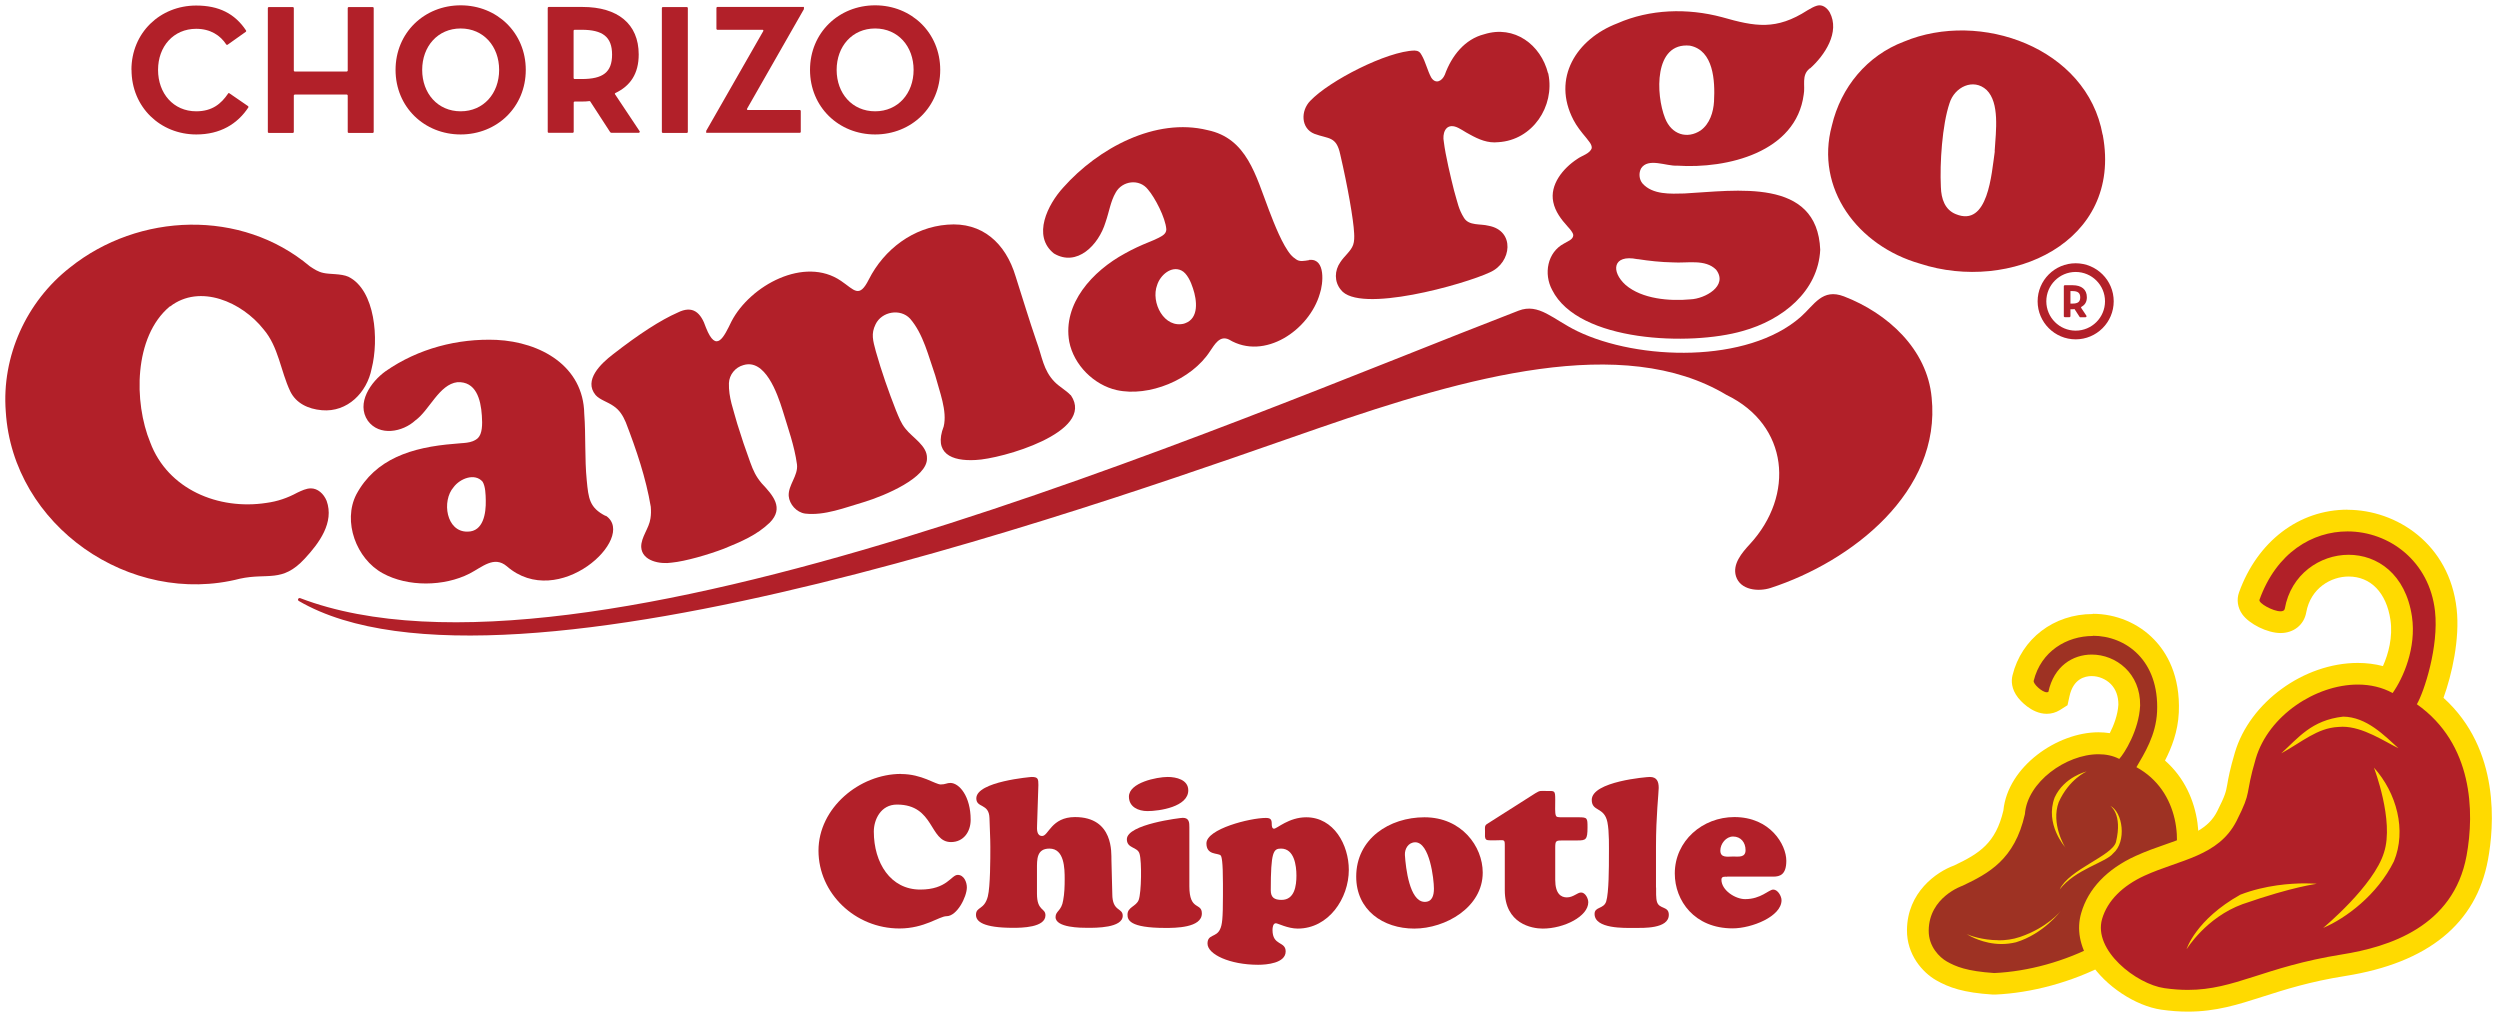
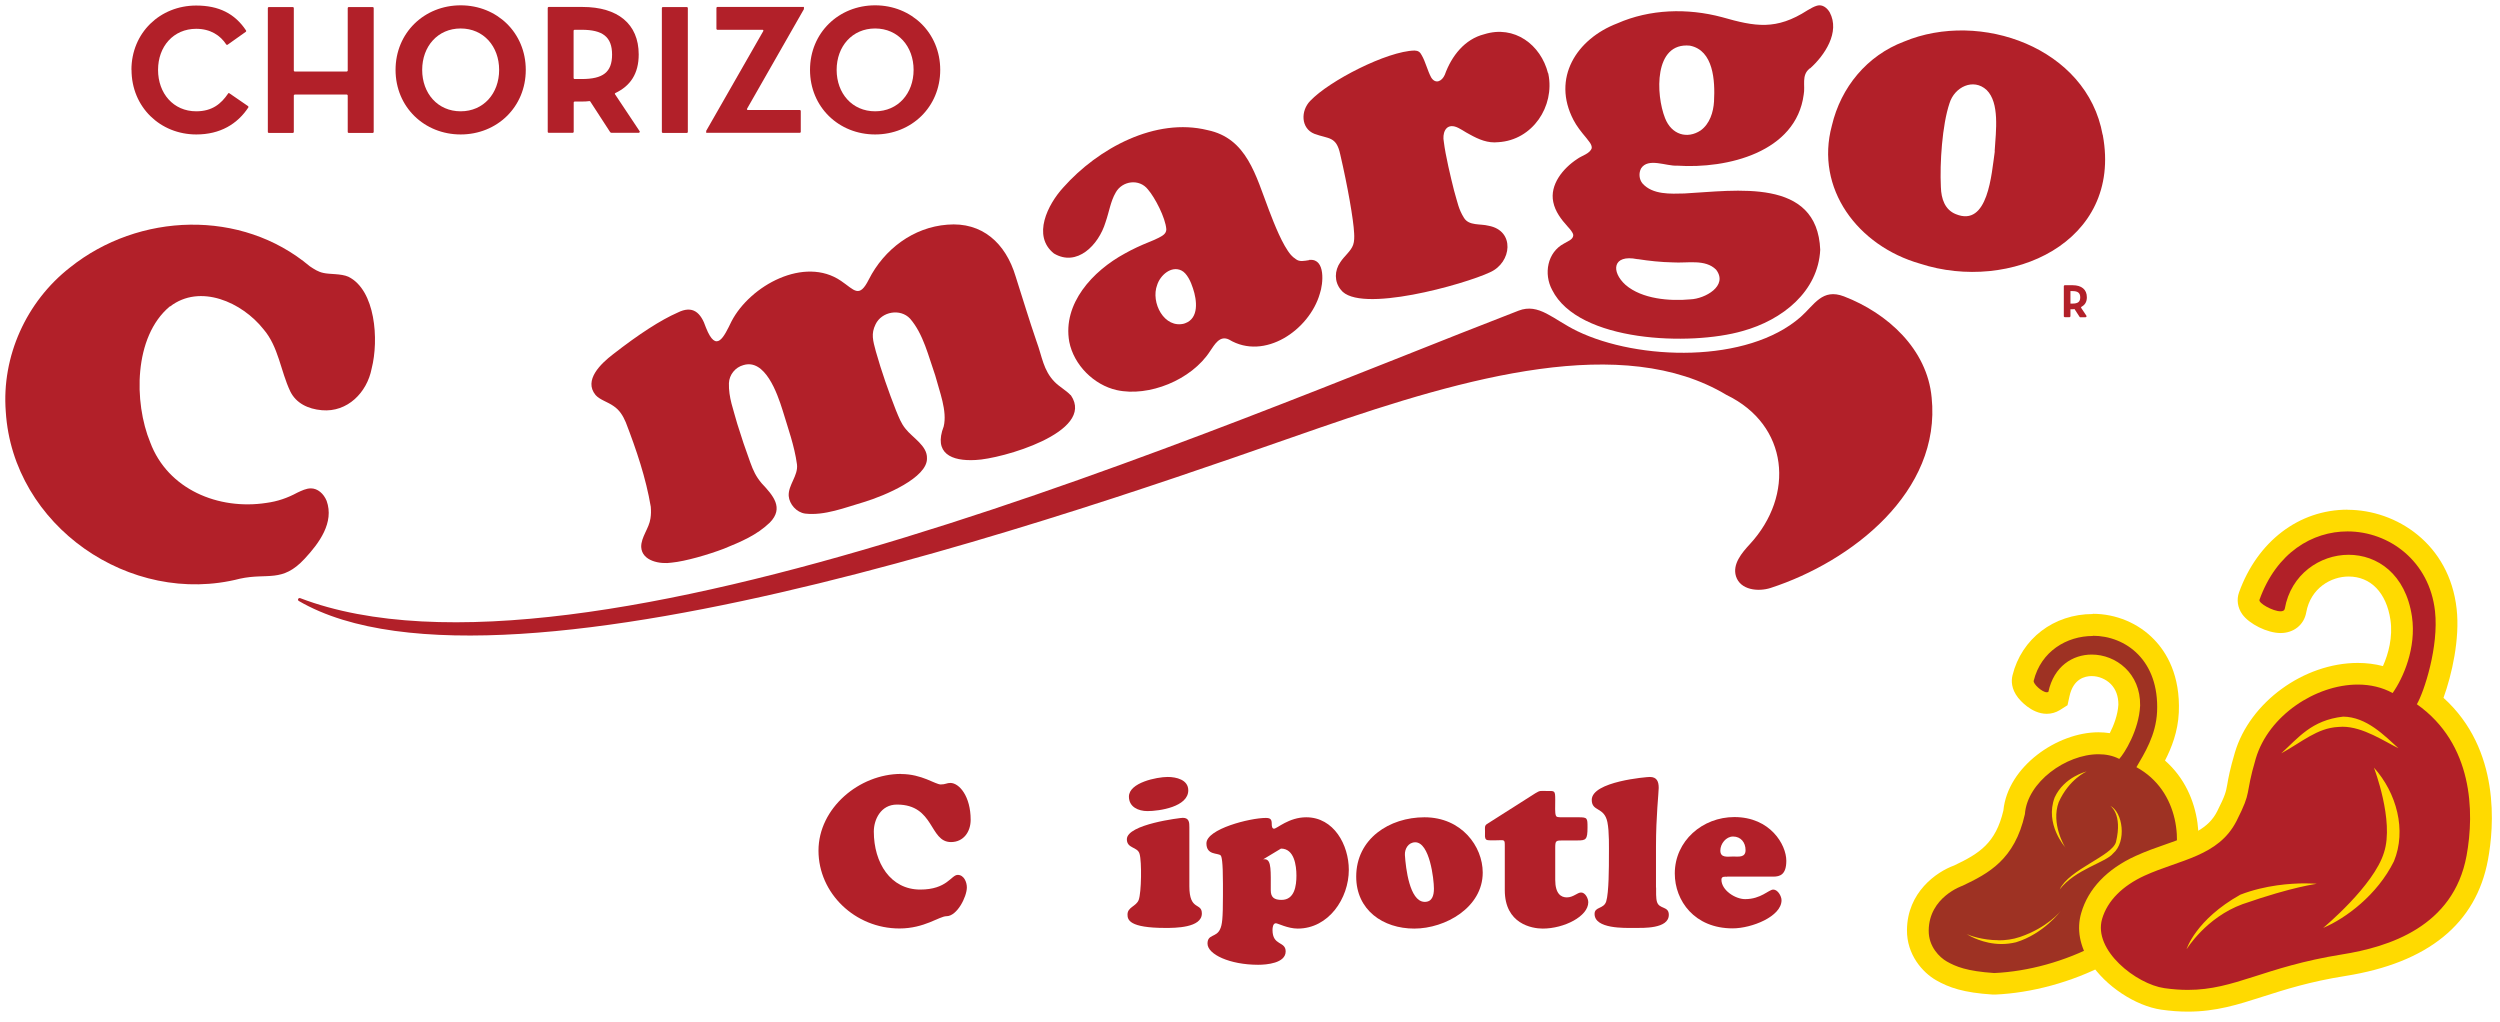
<svg xmlns="http://www.w3.org/2000/svg" width="230" height="94" viewBox="0 0 230 94" fill="none">
  <path d="M82.901 71.21C84.811 71.21 86.041 72.17 86.551 72.17C86.981 72.17 87.101 72.03 87.431 72.03C88.251 72.03 89.301 73.26 89.301 75.42C89.301 76.53 88.641 77.47 87.491 77.47C85.481 77.47 85.991 74.02 82.521 74.02C81.021 74.02 80.391 75.42 80.391 76.5C80.391 79.39 81.931 81.84 84.661 81.84C87.141 81.84 87.511 80.49 88.111 80.49C88.681 80.49 88.951 81.15 88.951 81.64C88.951 82.5 88.051 84.29 87.081 84.29C86.421 84.29 85.051 85.42 82.751 85.42C78.661 85.42 75.301 82.18 75.301 78.26C75.301 74.34 79.061 71.2 82.901 71.2V71.21Z" fill="#B22029" />
-   <path d="M102.331 82.24C102.331 83.9 103.291 83.49 103.291 84.25C103.291 85.38 100.791 85.36 100.071 85.36C99.471 85.36 97.111 85.36 97.111 84.37C97.111 83.8 97.661 83.82 97.811 82.83C97.931 82.21 97.951 81.52 97.951 80.88C97.951 79.91 97.931 78.07 96.551 78.07C95.361 78.07 95.401 79.08 95.401 79.96V82.22C95.401 83.84 96.181 83.51 96.181 84.21C96.181 85.34 93.961 85.36 93.221 85.36C90.431 85.36 89.791 84.77 89.791 84.17C89.791 83.39 90.551 83.74 90.881 82.47C91.111 81.55 91.111 78.98 91.111 77.91C91.111 77.03 91.051 76.14 91.031 75.26C90.991 73.88 89.821 74.36 89.821 73.45C89.821 71.89 94.891 71.48 94.911 71.48C95.501 71.48 95.531 71.66 95.531 72.22L95.411 75.92C95.391 76.29 95.371 76.91 95.881 76.91C96.461 76.91 96.721 75.17 98.901 75.17C102.491 75.17 102.231 78.54 102.251 79.09L102.331 82.23V82.24Z" fill="#B22029" />
  <path d="M109.421 81.54C109.421 83.84 110.571 83 110.571 84.04C110.571 85.37 108.091 85.37 107.221 85.37C103.871 85.37 103.731 84.61 103.731 84.14C103.731 83.44 104.531 83.4 104.761 82.79C105.011 82.11 105.051 79.28 104.841 78.56C104.661 77.88 103.671 78.09 103.671 77.21C103.671 75.83 108.621 75.24 108.821 75.24C109.411 75.24 109.421 75.69 109.421 76.1V81.54ZM105.561 74.62C104.741 74.62 103.861 74.25 103.861 73.29C103.861 72 106.431 71.48 107.431 71.48C108.211 71.48 109.321 71.73 109.321 72.71C109.321 74.23 106.671 74.62 105.561 74.62Z" fill="#B22029" />
-   <path d="M112.511 81.29C112.511 79.24 112.391 78.79 112.301 78.7C112.051 78.45 110.991 78.7 110.991 77.59C110.991 76.26 115.011 75.25 116.451 75.25C116.921 75.25 117.001 75.41 117.001 75.83C117.001 75.97 117.021 76.24 117.211 76.24C117.481 76.24 118.571 75.19 120.171 75.19C122.721 75.19 124.091 77.74 124.091 80.03C124.091 82.64 122.241 85.43 119.391 85.43C118.471 85.43 117.561 84.94 117.381 84.94C117.111 84.94 117.071 85.35 117.071 85.56C117.071 87.04 118.281 86.57 118.281 87.53C118.281 88.62 116.511 88.76 115.751 88.76C113.141 88.76 111.091 87.8 111.091 86.81C111.091 85.93 111.891 86.26 112.241 85.5C112.441 85.09 112.511 84.53 112.511 82.36V81.29ZM117.851 78.07C117.151 78.07 116.911 78.36 116.911 81.91C116.911 82.55 117.221 82.79 117.901 82.79C119.111 82.79 119.271 81.48 119.271 80.55C119.271 79.62 119.071 78.07 117.851 78.07Z" fill="#B22029" />
+   <path d="M112.511 81.29C112.511 79.24 112.391 78.79 112.301 78.7C112.051 78.45 110.991 78.7 110.991 77.59C110.991 76.26 115.011 75.25 116.451 75.25C116.921 75.25 117.001 75.41 117.001 75.83C117.001 75.97 117.021 76.24 117.211 76.24C117.481 76.24 118.571 75.19 120.171 75.19C122.721 75.19 124.091 77.74 124.091 80.03C124.091 82.64 122.241 85.43 119.391 85.43C118.471 85.43 117.561 84.94 117.381 84.94C117.111 84.94 117.071 85.35 117.071 85.56C117.071 87.04 118.281 86.57 118.281 87.53C118.281 88.62 116.511 88.76 115.751 88.76C113.141 88.76 111.091 87.8 111.091 86.81C111.091 85.93 111.891 86.26 112.241 85.5C112.441 85.09 112.511 84.53 112.511 82.36V81.29ZC117.151 78.07 116.911 78.36 116.911 81.91C116.911 82.55 117.221 82.79 117.901 82.79C119.111 82.79 119.271 81.48 119.271 80.55C119.271 79.62 119.071 78.07 117.851 78.07Z" fill="#B22029" />
  <path d="M124.771 80.65C124.771 77.16 127.831 75.19 131.051 75.19C134.461 75.19 136.411 77.86 136.411 80.28C136.411 83.48 132.981 85.43 130.111 85.43C127.241 85.43 124.771 83.73 124.771 80.65ZM130.211 77.49C129.571 77.49 129.221 78.09 129.251 78.66C129.331 79.89 129.681 82.89 131.021 82.97C131.761 83.01 131.921 82.38 131.921 81.76C131.921 80.88 131.531 77.49 130.201 77.49H130.211Z" fill="#B22029" />
  <path d="M143.081 80.94C143.081 82.25 143.631 82.56 144.151 82.56C144.751 82.56 145.111 82.11 145.461 82.11C145.851 82.11 146.121 82.66 146.121 83.01C146.121 84.3 143.901 85.43 141.931 85.43C140.941 85.43 138.441 85 138.441 81.9V77.88C138.441 77.53 138.441 77.39 138.341 77.33C138.241 77.27 138.031 77.31 137.581 77.31C137.071 77.31 136.821 77.33 136.721 77.23C136.581 77.09 136.621 76.9 136.621 76.45C136.621 76.18 136.561 75.96 136.801 75.81L141.251 72.98C141.701 72.71 141.681 72.77 142.261 72.77C143.041 72.77 143.081 72.69 143.081 73.59C143.081 74.19 143.041 74.8 143.141 75.03C143.201 75.19 143.341 75.19 143.841 75.19H145.211C146.051 75.19 146.051 75.25 146.051 76.13C146.051 77.24 145.911 77.32 145.151 77.32H143.801C143.121 77.32 143.081 77.34 143.081 78.04V80.95V80.94Z" fill="#B22029" />
  <path d="M152.361 81.66C152.361 82.01 152.341 82.65 152.441 82.97C152.651 83.67 153.531 83.34 153.531 84.16C153.531 85.47 151.151 85.37 150.311 85.37C149.471 85.37 146.701 85.47 146.701 84.08C146.701 83.4 147.541 83.65 147.771 82.93C148.021 82.13 148.021 79.69 148.021 78.74C148.021 77.98 148.061 76.52 147.881 75.64C147.591 74.2 146.441 74.7 146.441 73.59C146.441 71.89 151.511 71.48 151.781 71.48C152.441 71.48 152.601 71.91 152.601 72.49C152.601 72.94 152.351 75.08 152.351 77.87V81.65L152.361 81.66Z" fill="#B22029" />
  <path d="M158.901 80.66C158.691 80.66 158.371 80.6 158.371 80.93C158.371 81.9 159.641 82.72 160.551 82.72C162.011 82.72 162.731 81.84 163.141 81.84C163.551 81.84 163.901 82.44 163.901 82.82C163.901 84.32 161.151 85.41 159.401 85.41C155.891 85.41 154.081 82.87 154.081 80.36C154.081 77.36 156.631 75.17 159.561 75.17C162.871 75.17 164.341 77.72 164.341 79.19C164.341 80.48 163.751 80.65 163.131 80.65H158.901V80.66ZM160.591 78.21C160.591 77.51 160.161 76.96 159.441 76.96C158.801 76.96 158.271 77.62 158.271 78.25C158.271 78.95 158.931 78.8 159.441 78.8C159.951 78.8 160.591 78.92 160.591 78.21Z" fill="#B22029" />
  <path d="M183.401 90.51C180.871 90.35 179.701 89.93 178.611 89.32C177.601 88.74 176.421 87.42 176.431 85.58C176.471 82.06 179.631 80.75 180.161 80.56C182.261 79.56 184.421 78.51 185.291 74.74C185.601 71.15 189.691 68.38 193.051 68.38C193.601 68.38 194.121 68.45 194.601 68.6C195.091 67.82 195.811 66.35 195.881 64.85C195.901 63.83 195.561 62.91 194.901 62.24C194.261 61.58 193.361 61.21 192.431 61.21C190.901 61.21 189.781 62.2 189.411 63.86L189.321 64.27L188.961 64.49C188.761 64.61 188.531 64.68 188.291 64.68C187.501 64.68 186.741 63.97 186.441 63.6C186.121 63.19 186.001 62.78 186.101 62.39C186.821 59.47 189.391 57.51 192.511 57.51C194.391 57.51 196.191 58.26 197.451 59.58C198.431 60.6 199.571 62.47 199.431 65.55C199.341 67.51 198.561 69.07 197.881 70.27C201.551 72.93 201.851 78 200.551 80.89C197.691 86.79 189.641 90.26 183.501 90.53H183.451H183.401V90.51Z" fill="#9E3223" />
  <path d="M192.531 58.49C195.571 58.49 198.661 60.75 198.451 65.48C198.351 67.66 197.271 69.33 196.551 70.58C200.561 72.77 200.871 77.76 199.661 80.47C197.101 85.76 189.731 89.24 183.471 89.52C180.921 89.35 179.931 88.92 179.111 88.46C178.441 88.08 177.421 87.09 177.441 85.6C177.471 82.52 180.551 81.49 180.551 81.49C182.951 80.35 185.351 79.09 186.291 74.9C186.501 71.96 190.071 69.39 193.061 69.39C193.741 69.39 194.391 69.52 194.971 69.82C195.431 69.33 196.791 67.18 196.891 64.91C196.941 61.94 194.661 60.22 192.441 60.22C190.691 60.22 188.961 61.29 188.451 63.65C188.411 63.67 188.361 63.69 188.311 63.69C187.871 63.69 187.031 62.91 187.101 62.63C187.771 59.92 190.141 58.51 192.541 58.51M190.021 77.98C189.951 77.9 188.671 75.78 189.401 73.8C190.361 71.67 191.961 70.98 191.961 70.98C191.961 70.98 189.911 71.46 189.031 73.36C188.101 75.82 189.981 77.93 190.031 77.98M189.491 81.83C190.911 79.98 193.771 79.33 194.401 78.52C195.681 77.44 195.301 74.69 194.131 74.13C194.131 74.13 195.301 74.85 194.671 77.46C194.331 78.74 190.351 79.98 189.491 81.83ZM183.861 86.5C182.391 86.5 181.181 86.06 180.941 85.94C181.181 86.09 182.461 86.85 184.141 86.85C184.561 86.85 185.011 86.8 185.471 86.69C188.011 85.92 189.581 83.82 189.581 83.82C189.581 83.82 188.371 85.34 185.841 86.2C185.171 86.43 184.491 86.51 183.861 86.51M192.531 56.49C188.951 56.49 185.981 58.76 185.151 62.13C185.031 62.62 185.021 63.37 185.671 64.2C185.791 64.35 186.861 65.67 188.301 65.67C188.731 65.67 189.141 65.55 189.501 65.33L190.211 64.88L190.391 64.06C190.741 62.44 191.821 62.2 192.431 62.2C193.081 62.2 193.731 62.47 194.191 62.93C194.661 63.41 194.891 64.04 194.891 64.82C194.841 65.77 194.461 66.75 194.101 67.45C193.761 67.4 193.411 67.37 193.051 67.37C189.291 67.37 184.711 70.5 184.311 74.57C183.601 77.57 182.121 78.51 179.791 79.62C178.131 80.22 175.471 82.1 175.441 85.56C175.421 87.83 176.871 89.46 178.121 90.18C179.291 90.85 180.631 91.33 183.341 91.5H183.451H183.561C190.151 91.21 198.411 87.62 201.461 81.33V81.3L201.481 81.27C202.791 78.34 202.771 73.13 199.181 69.97C199.781 68.8 200.371 67.32 200.451 65.55C200.601 62.12 199.311 60.01 198.191 58.85C196.751 57.34 194.681 56.47 192.531 56.47V56.49Z" fill="#FFDA00" />
  <path d="M201.281 92.06C200.541 92.06 199.781 92 198.981 91.89C196.891 91.59 194.381 89.91 193.141 88C192.331 86.75 192.091 85.46 192.431 84.27C192.991 82.32 194.531 80.73 196.891 79.65C197.791 79.24 198.701 78.92 199.581 78.61C201.871 77.81 203.841 77.12 204.881 75.08C205.701 73.46 205.771 73.11 205.911 72.33C206.011 71.76 206.151 70.98 206.591 69.51C207.841 65.29 212.381 61.99 216.941 61.99C217.951 61.99 218.901 62.16 219.761 62.49C220.481 61.2 221.251 59.07 220.931 56.88C220.401 53.31 218.081 52.04 216.091 52.04C214.101 52.04 211.711 53.33 211.201 56.17C211.111 56.66 210.701 57.23 209.821 57.23C208.941 57.23 207.571 56.57 207.111 55.92C206.871 55.58 206.811 55.19 206.941 54.83C208.511 50.48 211.891 47.88 215.981 47.88C220.071 47.88 224.431 50.71 225.021 56.11C225.341 58.98 224.411 62.6 223.611 64.48C229.071 68.9 228.451 75.99 227.901 78.91C226.901 84.32 222.761 87.64 215.611 88.78C212.261 89.31 209.951 90.05 207.911 90.71C205.661 91.43 203.721 92.05 201.291 92.05L201.281 92.06Z" fill="#B12028" />
  <path d="M215.971 48.89C219.801 48.89 223.511 51.62 224.021 56.23C224.381 59.49 223.021 63.64 222.351 64.79C227.511 68.43 227.671 74.68 226.921 78.74C225.711 85.26 219.781 87.12 215.451 87.81C208.271 88.96 205.621 91.07 201.281 91.07C200.611 91.07 199.901 91.02 199.121 90.91C196.551 90.54 192.561 87.44 193.391 84.55C193.881 82.86 195.281 81.49 197.301 80.56C200.551 79.08 204.101 78.79 205.761 75.53C207.231 72.63 206.481 73.35 207.531 69.79C208.711 65.81 213.061 62.98 216.921 62.98C218.061 62.98 219.161 63.23 220.121 63.76C221.091 62.39 222.321 59.61 221.901 56.73C221.321 52.8 218.701 51.04 216.071 51.04C213.441 51.04 210.761 52.83 210.201 56C210.171 56.17 210.021 56.24 209.811 56.24C209.111 56.24 207.761 55.49 207.871 55.18C209.441 50.82 212.751 48.89 215.971 48.89ZM209.871 69.31C211.781 68.27 213.171 66.98 215.121 66.88C215.251 66.87 215.381 66.86 215.511 66.86C217.401 66.86 219.381 68.22 220.661 68.84C219.371 67.68 217.741 65.96 215.571 65.93C212.651 66.26 211.461 67.87 209.871 69.31ZM213.751 85.36C215.801 84.49 218.711 82.34 220.241 79.24C221.421 76.39 220.491 72.94 218.401 70.62C218.401 70.62 220.281 75.51 219.331 78.42C218.411 81.49 213.741 85.36 213.741 85.36M201.181 87.31C201.181 87.31 202.951 84.41 206.321 83.18C211.071 81.53 213.121 81.33 213.141 81.31C213.141 81.31 212.731 81.27 212.071 81.27C210.761 81.27 208.421 81.42 206.111 82.31C202.001 84.61 201.171 87.31 201.171 87.31M215.971 46.89C211.501 46.89 207.681 49.81 205.991 54.5C205.751 55.17 205.861 55.9 206.281 56.5C206.921 57.41 208.601 58.24 209.811 58.24C211.021 58.24 211.971 57.48 212.171 56.35C212.581 54.08 214.481 53.04 216.071 53.04C218.111 53.04 219.551 54.53 219.921 57.03C220.151 58.6 219.741 60.14 219.231 61.28C218.501 61.09 217.731 60.99 216.921 60.99C211.951 60.99 206.981 64.61 205.611 69.23C205.161 70.75 205.011 71.56 204.911 72.16C204.781 72.88 204.731 73.15 203.981 74.64C203.171 76.24 201.651 76.84 199.241 77.68C198.341 77.99 197.411 78.32 196.471 78.75C193.841 79.95 192.111 81.77 191.471 84C191.041 85.48 191.331 87.05 192.301 88.55C193.701 90.72 196.451 92.54 198.841 92.89C199.691 93.01 200.491 93.07 201.281 93.07C203.871 93.07 205.881 92.43 208.211 91.68C210.221 91.04 212.491 90.31 215.771 89.79C223.381 88.58 227.801 84.98 228.891 79.11C229.451 76.11 230.071 68.96 224.801 64.2C225.571 62.08 226.321 58.77 226.011 56.02C225.351 50.03 220.461 46.9 215.971 46.9V46.89Z" fill="#FFDA00" />
  <path d="M12.091 6.43C12.091 3.01 14.731 0.51 18.051 0.51C20.121 0.51 21.601 1.24 22.641 2.81C22.661 2.85 22.651 2.89 22.621 2.92L20.931 4.12C20.931 4.12 20.851 4.14 20.821 4.1C20.271 3.25 19.351 2.65 18.051 2.65C15.961 2.65 14.541 4.27 14.541 6.43C14.541 8.59 15.951 10.24 18.051 10.24C19.511 10.24 20.341 9.56 20.991 8.6C21.011 8.56 21.061 8.55 21.101 8.58L22.831 9.77C22.831 9.77 22.871 9.84 22.851 9.88C21.841 11.41 20.261 12.37 18.061 12.37C14.741 12.37 12.101 9.85 12.101 6.43H12.091Z" fill="#B22029" />
  <path d="M24.721 0.65H26.951C26.951 0.65 27.031 0.68 27.031 0.73V6.5C27.031 6.5 27.061 6.58 27.111 6.58H31.911C31.911 6.58 31.991 6.55 31.991 6.5V0.73C31.991 0.73 32.021 0.65 32.071 0.65H34.301C34.301 0.65 34.381 0.68 34.381 0.73V12.15C34.381 12.15 34.351 12.23 34.301 12.23H32.071C32.071 12.23 31.991 12.2 31.991 12.15V8.78C31.991 8.78 31.961 8.7 31.911 8.7H27.111C27.111 8.7 27.031 8.73 27.031 8.78V12.15C27.031 12.15 27.001 12.23 26.951 12.23H24.721C24.721 12.23 24.641 12.2 24.641 12.15V0.73C24.641 0.73 24.671 0.65 24.721 0.65Z" fill="#B22029" />
  <path d="M36.391 6.43C36.391 3.01 39.041 0.49 42.381 0.49C45.721 0.49 48.371 3.01 48.371 6.43C48.371 9.85 45.721 12.37 42.381 12.37C39.041 12.37 36.391 9.85 36.391 6.43ZM45.921 6.43C45.921 4.27 44.491 2.62 42.381 2.62C40.271 2.62 38.841 4.27 38.841 6.43C38.841 8.59 40.271 10.24 42.381 10.24C44.491 10.24 45.921 8.59 45.921 6.43Z" fill="#B22029" />
  <path d="M58.791 12.22H56.261C56.211 12.22 56.161 12.19 56.131 12.15L54.301 9.33C54.301 9.33 54.261 9.29 54.231 9.3C54.021 9.33 53.801 9.34 53.601 9.34H52.861C52.861 9.34 52.781 9.37 52.781 9.42V12.14C52.781 12.14 52.751 12.22 52.701 12.22H50.471C50.471 12.22 50.391 12.19 50.391 12.14V0.72C50.391 0.72 50.421 0.64 50.471 0.64H53.591C56.821 0.64 58.761 2.19 58.761 5.01C58.761 6.78 57.991 7.91 56.611 8.56C56.571 8.58 56.551 8.63 56.581 8.67L58.851 12.08C58.881 12.13 58.851 12.2 58.791 12.2V12.22ZM53.521 7.27C55.461 7.27 56.311 6.66 56.311 5.02C56.311 3.38 55.431 2.74 53.521 2.74H52.851C52.851 2.74 52.771 2.77 52.771 2.82V7.19C52.771 7.19 52.801 7.27 52.851 7.27H53.521Z" fill="#B22029" />
  <path d="M60.971 0.65H63.201C63.201 0.65 63.281 0.68 63.281 0.73V12.15C63.281 12.15 63.251 12.23 63.201 12.23H60.971C60.971 12.23 60.891 12.2 60.891 12.15V0.73C60.891 0.73 60.921 0.65 60.971 0.65Z" fill="#B22029" />
  <path d="M64.981 12.02L70.221 2.86C70.251 2.81 70.221 2.74 70.151 2.74H65.991C65.991 2.74 65.911 2.71 65.911 2.66V0.72C65.911 0.72 65.941 0.64 65.991 0.64H73.961V0.84L68.731 10C68.701 10.05 68.731 10.12 68.801 10.12H73.591C73.591 10.12 73.671 10.15 73.671 10.2V12.14C73.671 12.14 73.641 12.22 73.591 12.22H64.971V12.02H64.981Z" fill="#B22029" />
  <path d="M74.521 6.43C74.521 3.01 77.171 0.49 80.511 0.49C83.851 0.49 86.501 3.01 86.501 6.43C86.501 9.85 83.851 12.37 80.511 12.37C77.171 12.37 74.521 9.85 74.521 6.43ZM84.051 6.43C84.051 4.27 82.621 2.62 80.511 2.62C78.401 2.62 76.971 4.27 76.971 6.43C76.971 8.59 78.401 10.24 80.511 10.24C82.621 10.24 84.051 8.59 84.051 6.43Z" fill="#B22029" />
  <path d="M191.891 29.19H191.381C191.381 29.19 191.331 29.18 191.321 29.15L190.861 28.44C190.801 28.44 190.741 28.45 190.691 28.45H190.481V29.1C190.481 29.1 190.451 29.18 190.401 29.18H189.951C189.951 29.18 189.871 29.15 189.871 29.1V26.32C189.871 26.32 189.901 26.24 189.951 26.24H190.681C191.501 26.24 191.991 26.63 191.991 27.35C191.991 27.77 191.821 28.05 191.501 28.22C191.461 28.24 191.441 28.29 191.471 28.33L191.951 29.05C191.981 29.1 191.951 29.17 191.891 29.17V29.19ZM190.671 27.93C191.161 27.93 191.381 27.77 191.381 27.36C191.381 26.95 191.161 26.78 190.671 26.78H190.481V27.93H190.671Z" fill="#B22029" />
-   <path d="M190.961 25.02C192.451 25.02 193.661 26.23 193.661 27.72C193.661 29.21 192.451 30.42 190.961 30.42C189.471 30.42 188.261 29.21 188.261 27.72C188.261 26.23 189.471 25.02 190.961 25.02ZM190.961 24.22C189.031 24.22 187.461 25.79 187.461 27.72C187.461 29.65 189.031 31.22 190.961 31.22C192.891 31.22 194.461 29.65 194.461 27.72C194.461 25.79 192.891 24.22 190.961 24.22Z" fill="#B22029" />
  <path d="M15.641 28.2C18.401 26.07 22.271 27.8 24.241 30.29C25.631 31.91 25.811 34.12 26.701 36C27.231 37.09 28.331 37.63 29.611 37.74C31.971 37.95 33.771 36.1 34.191 33.91C34.871 31.26 34.541 26.69 32.051 25.46C31.371 25.16 30.341 25.25 29.751 25.11C29.271 25.01 28.911 24.77 28.491 24.49C22.211 19.21 12.771 19.55 6.451 24.6C2.411 27.75 0.141 32.79 0.531 37.87C1.181 48.38 11.991 55.84 22.071 53.24C24.631 52.68 25.951 53.65 28.031 51.4C29.371 49.96 30.761 48.07 30.051 46.08C29.781 45.42 29.231 44.93 28.601 44.93C28.171 44.93 27.751 45.14 27.361 45.32C26.441 45.82 25.531 46.13 24.491 46.27C20.101 46.94 15.441 45.03 13.821 40.7C12.301 37.01 12.301 30.98 15.601 28.21L15.641 28.18V28.2Z" fill="#B22029" />
-   <path d="M55.721 47.47C54.221 46.71 54.141 45.85 53.981 44.2C53.781 42.19 53.901 40.02 53.751 38.06C53.671 33.67 49.731 31.47 45.691 31.27C42.121 31.12 38.481 32.06 35.491 34.14C34.111 35.12 32.741 37.1 33.841 38.71C34.901 40.16 37.041 39.76 38.221 38.67C39.501 37.75 40.401 35.36 42.081 35.16C43.771 35.08 44.231 36.69 44.331 38.24C44.391 39.06 44.371 39.9 43.971 40.3C43.401 40.83 42.541 40.73 41.811 40.83C37.841 41.14 34.531 42.23 32.781 45.49C31.511 47.97 32.771 51.41 35.211 52.74C37.511 54.01 40.851 53.97 43.201 52.77C44.381 52.16 45.451 51.11 46.621 52.09C51.371 56.24 58.611 49.47 55.771 47.47L55.731 47.44L55.721 47.47ZM43.001 48.91C41.051 48.94 40.621 46.09 41.731 44.82C42.331 44.01 43.691 43.49 44.401 44.32C44.661 44.75 44.681 45.49 44.691 46.03C44.721 47.24 44.461 48.9 43.031 48.91H43.001Z" fill="#B22029" />
  <path d="M98.491 36.35C98.081 35.91 97.471 35.59 97.031 35.14C95.971 34.06 95.881 32.81 95.361 31.41C94.671 29.41 94.091 27.46 93.441 25.44C92.521 22.36 90.351 20.4 87.151 20.67C84.021 20.91 81.341 22.93 79.931 25.71C79.041 27.49 78.611 26.68 77.371 25.84C74.011 23.54 69.021 26.26 67.301 29.56C66.591 31.02 65.901 32.54 64.951 30.15C64.481 28.74 63.731 28.06 62.341 28.76C60.791 29.44 58.801 30.72 56.391 32.6C55.281 33.45 53.671 34.98 54.791 36.34C55.171 36.78 55.901 36.97 56.451 37.36C57.001 37.73 57.311 38.24 57.571 38.85C58.541 41.36 59.431 43.99 59.871 46.62C59.901 46.99 59.901 47.34 59.841 47.7C59.721 48.6 58.971 49.42 58.991 50.32C59.051 51.63 60.751 51.93 61.811 51.76C63.051 51.64 65.161 51.03 66.601 50.48C68.191 49.83 69.611 49.24 70.821 48.08C72.151 46.73 71.121 45.58 70.071 44.46C69.541 43.83 69.301 43.3 69.021 42.53C68.611 41.42 68.181 40.14 67.831 39C67.481 37.7 67.021 36.57 67.061 35.25C67.091 34.47 67.651 33.79 68.391 33.59C70.381 32.98 71.501 36.15 72.001 37.75C72.491 39.38 73.091 41.02 73.321 42.72C73.451 43.76 72.501 44.62 72.561 45.63C72.621 46.39 73.281 47.14 74.071 47.25C75.861 47.46 77.761 46.69 79.481 46.19C81.421 45.6 85.341 43.94 85.281 42.16C85.321 41.01 83.951 40.27 83.311 39.45C82.901 38.95 82.721 38.45 82.431 37.76C81.751 36.03 81.091 34.15 80.581 32.34C80.311 31.33 80.121 30.71 80.551 29.84C81.111 28.66 82.831 28.35 83.731 29.32C84.951 30.73 85.421 32.78 86.041 34.54C86.431 36.02 87.161 37.81 86.821 39.23C85.871 41.7 87.511 42.45 89.761 42.32C92.091 42.23 100.811 39.77 98.531 36.38L98.501 36.35H98.491Z" fill="#B22029" />
  <path d="M120.451 23.93C119.991 24 119.561 24.12 119.201 23.83C119.041 23.72 118.891 23.6 118.771 23.46C118.001 22.57 117.241 20.63 116.751 19.35C115.521 16.14 114.721 12.72 111.091 11.97C106.321 10.79 101.041 13.62 97.811 17.26C96.401 18.8 94.931 21.7 96.961 23.32C99.071 24.58 101.071 22.56 101.711 20.44C102.051 19.46 102.171 18.53 102.641 17.72C103.241 16.63 104.811 16.41 105.611 17.43C106.251 18.17 107.221 20.02 107.301 21.09C107.301 21.51 106.951 21.69 106.611 21.87C106.371 22 105.961 22.17 105.711 22.27C104.961 22.57 104.181 22.93 103.491 23.32C100.521 24.93 97.751 27.93 98.371 31.44C98.791 33.58 100.641 35.42 102.741 35.89C105.671 36.54 109.611 34.97 111.331 32.3C111.741 31.71 112.211 30.82 113.071 31.24C116.341 33.21 120.461 30.35 121.421 27.03C121.741 26.11 121.961 23.79 120.501 23.91H120.441L120.451 23.93ZM108.991 29.76C107.111 30.29 105.841 27.82 106.461 26.21C106.741 25.33 107.741 24.43 108.681 24.88C109.211 25.13 109.571 25.95 109.751 26.52C110.131 27.64 110.311 29.28 109.031 29.74H108.991V29.76Z" fill="#B22029" />
  <path d="M142.421 6.75C141.761 4.11 139.321 2.28 136.551 3.15C134.761 3.6 133.551 5.13 132.921 6.88C132.661 7.48 132.071 7.77 131.671 7.13C131.321 6.49 131.151 5.68 130.791 5.07C130.651 4.79 130.471 4.66 130.141 4.65C127.621 4.7 122.291 7.43 120.541 9.28C119.651 10.19 119.671 11.81 120.921 12.31C122.231 12.8 122.941 12.51 123.301 14.2C123.991 17.17 124.521 20.2 124.581 21.46C124.601 21.78 124.601 22.22 124.491 22.52C124.291 23.11 123.701 23.52 123.311 24.12C122.771 24.89 122.741 25.91 123.351 26.65C125.011 28.91 134.761 26.15 137.081 25.05C139.091 24.16 139.401 21.22 136.951 20.77C136.191 20.57 135.151 20.79 134.691 20.05C134.191 19.25 134.111 18.69 133.771 17.52C133.471 16.33 132.981 14.29 132.831 13.04C132.691 12.34 132.941 11.41 133.841 11.64C134.301 11.77 134.771 12.15 135.221 12.37C136.051 12.83 136.881 13.19 137.851 13.08C141.001 12.89 143.051 9.78 142.451 6.81V6.76L142.421 6.75Z" fill="#B22029" />
  <path d="M166.531 6.29C167.861 5.1 169.311 2.96 168.331 1.13C168.091 0.73 167.671 0.38 167.171 0.52C166.881 0.6 166.581 0.78 166.301 0.94C163.401 2.81 161.481 2.45 158.431 1.58C155.251 0.73 151.791 0.83 148.791 2.15C145.031 3.59 142.751 7.19 144.761 11.04C145.051 11.6 145.461 12.12 145.931 12.68C146.131 12.96 146.461 13.26 146.441 13.62C146.291 14.14 145.511 14.32 145.101 14.63C143.801 15.48 142.561 16.99 142.901 18.59C143.071 19.45 143.631 20.19 144.221 20.84C144.421 21.06 144.731 21.4 144.741 21.64C144.731 22.06 144.181 22.21 143.881 22.41C142.351 23.22 142.001 25.2 142.801 26.68C145.221 31.5 155.551 31.83 160.301 30.46C164.011 29.44 167.271 26.8 167.461 22.98C167.191 16.29 159.681 17.55 154.961 17.8C153.691 17.83 152.051 17.93 151.111 16.88C150.791 16.5 150.751 15.91 150.981 15.49C151.631 14.48 153.291 15.3 154.291 15.24C158.921 15.55 165.241 14.01 165.941 8.7C166.101 7.88 165.711 6.93 166.471 6.32L166.511 6.28L166.531 6.29ZM150.681 23.84C151.701 24 152.811 24.12 153.891 24.14C155.231 24.23 156.881 23.81 157.881 24.81C159.021 26.3 156.851 27.49 155.521 27.54C153.601 27.72 151.071 27.51 149.561 26.22C148.181 24.98 148.361 23.38 150.621 23.84H150.671H150.681ZM157.691 9.33C157.631 10.33 157.291 11.4 156.461 12C155.241 12.81 153.781 12.41 153.181 10.86C152.331 8.71 152.141 3.87 155.471 4.2C157.651 4.63 157.791 7.44 157.691 9.29V9.33Z" fill="#B22029" />
  <path d="M193.441 12.4C192.011 4.38 182.161 0.9 175.161 3.83C171.771 5.11 169.361 8.02 168.531 11.56C166.971 17.34 170.901 22.62 176.651 24.26C184.911 26.95 195.281 22.34 193.461 12.45V12.4H193.441ZM183.521 13.93C183.221 15.96 182.921 20.94 179.931 19.7C178.931 19.3 178.591 18.29 178.561 17.21C178.451 15.01 178.681 11.51 179.351 9.51C179.811 7.99 181.561 7.16 182.771 8.28C183.971 9.46 183.631 12.02 183.511 13.88V13.93H183.521Z" fill="#B22029" />
  <path d="M177.711 36.57C177.301 32.12 173.651 28.81 169.651 27.27C167.641 26.5 166.931 28.04 165.661 29.16C160.771 33.46 150.731 33.18 145.101 30.46C142.871 29.38 141.581 27.86 139.711 28.58C112.771 38.97 53.601 64.96 27.621 55.03C27.451 54.97 27.331 55.2 27.491 55.29C46.601 66.44 104.661 45.14 121.451 39.34C134.901 34.7 149.311 30.62 158.831 36.33C164.571 39.1 165.141 45.56 160.981 50.07C160.261 50.85 159.361 51.9 159.711 53.02C160.111 54.29 161.761 54.46 162.901 54.09C170.331 51.67 178.611 45.26 177.711 36.56V36.57Z" fill="#B22029" />
</svg>